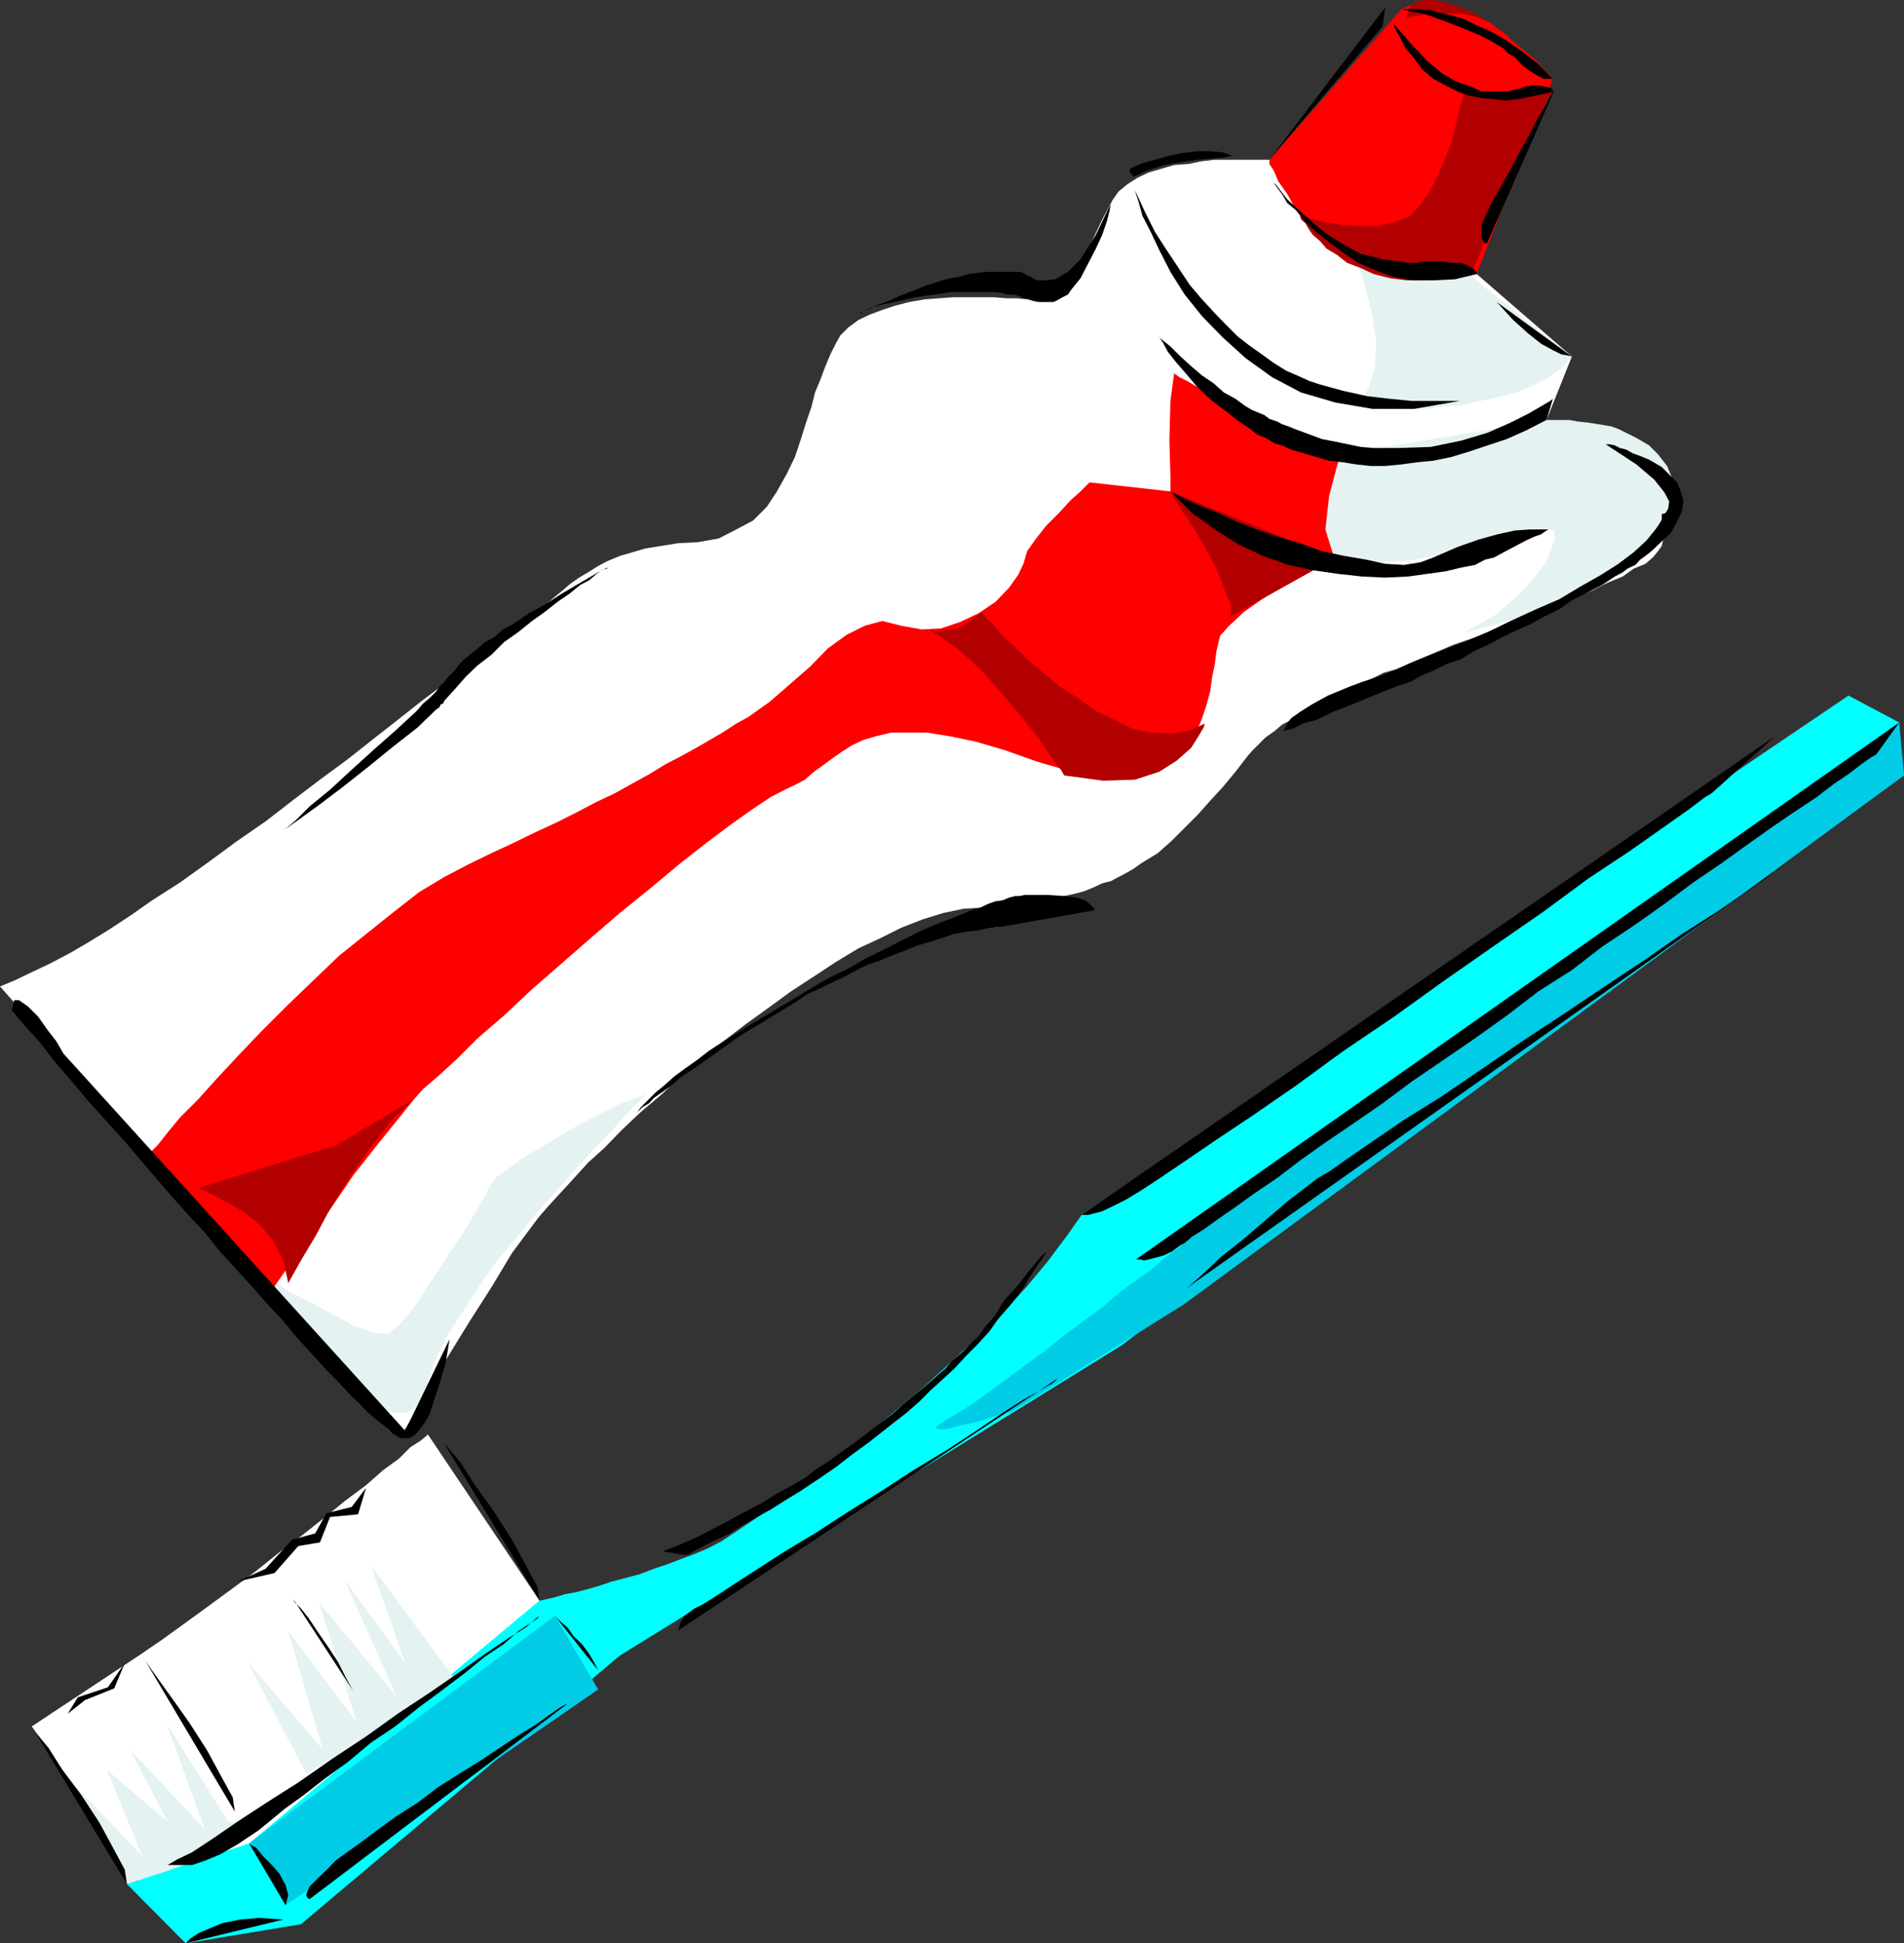
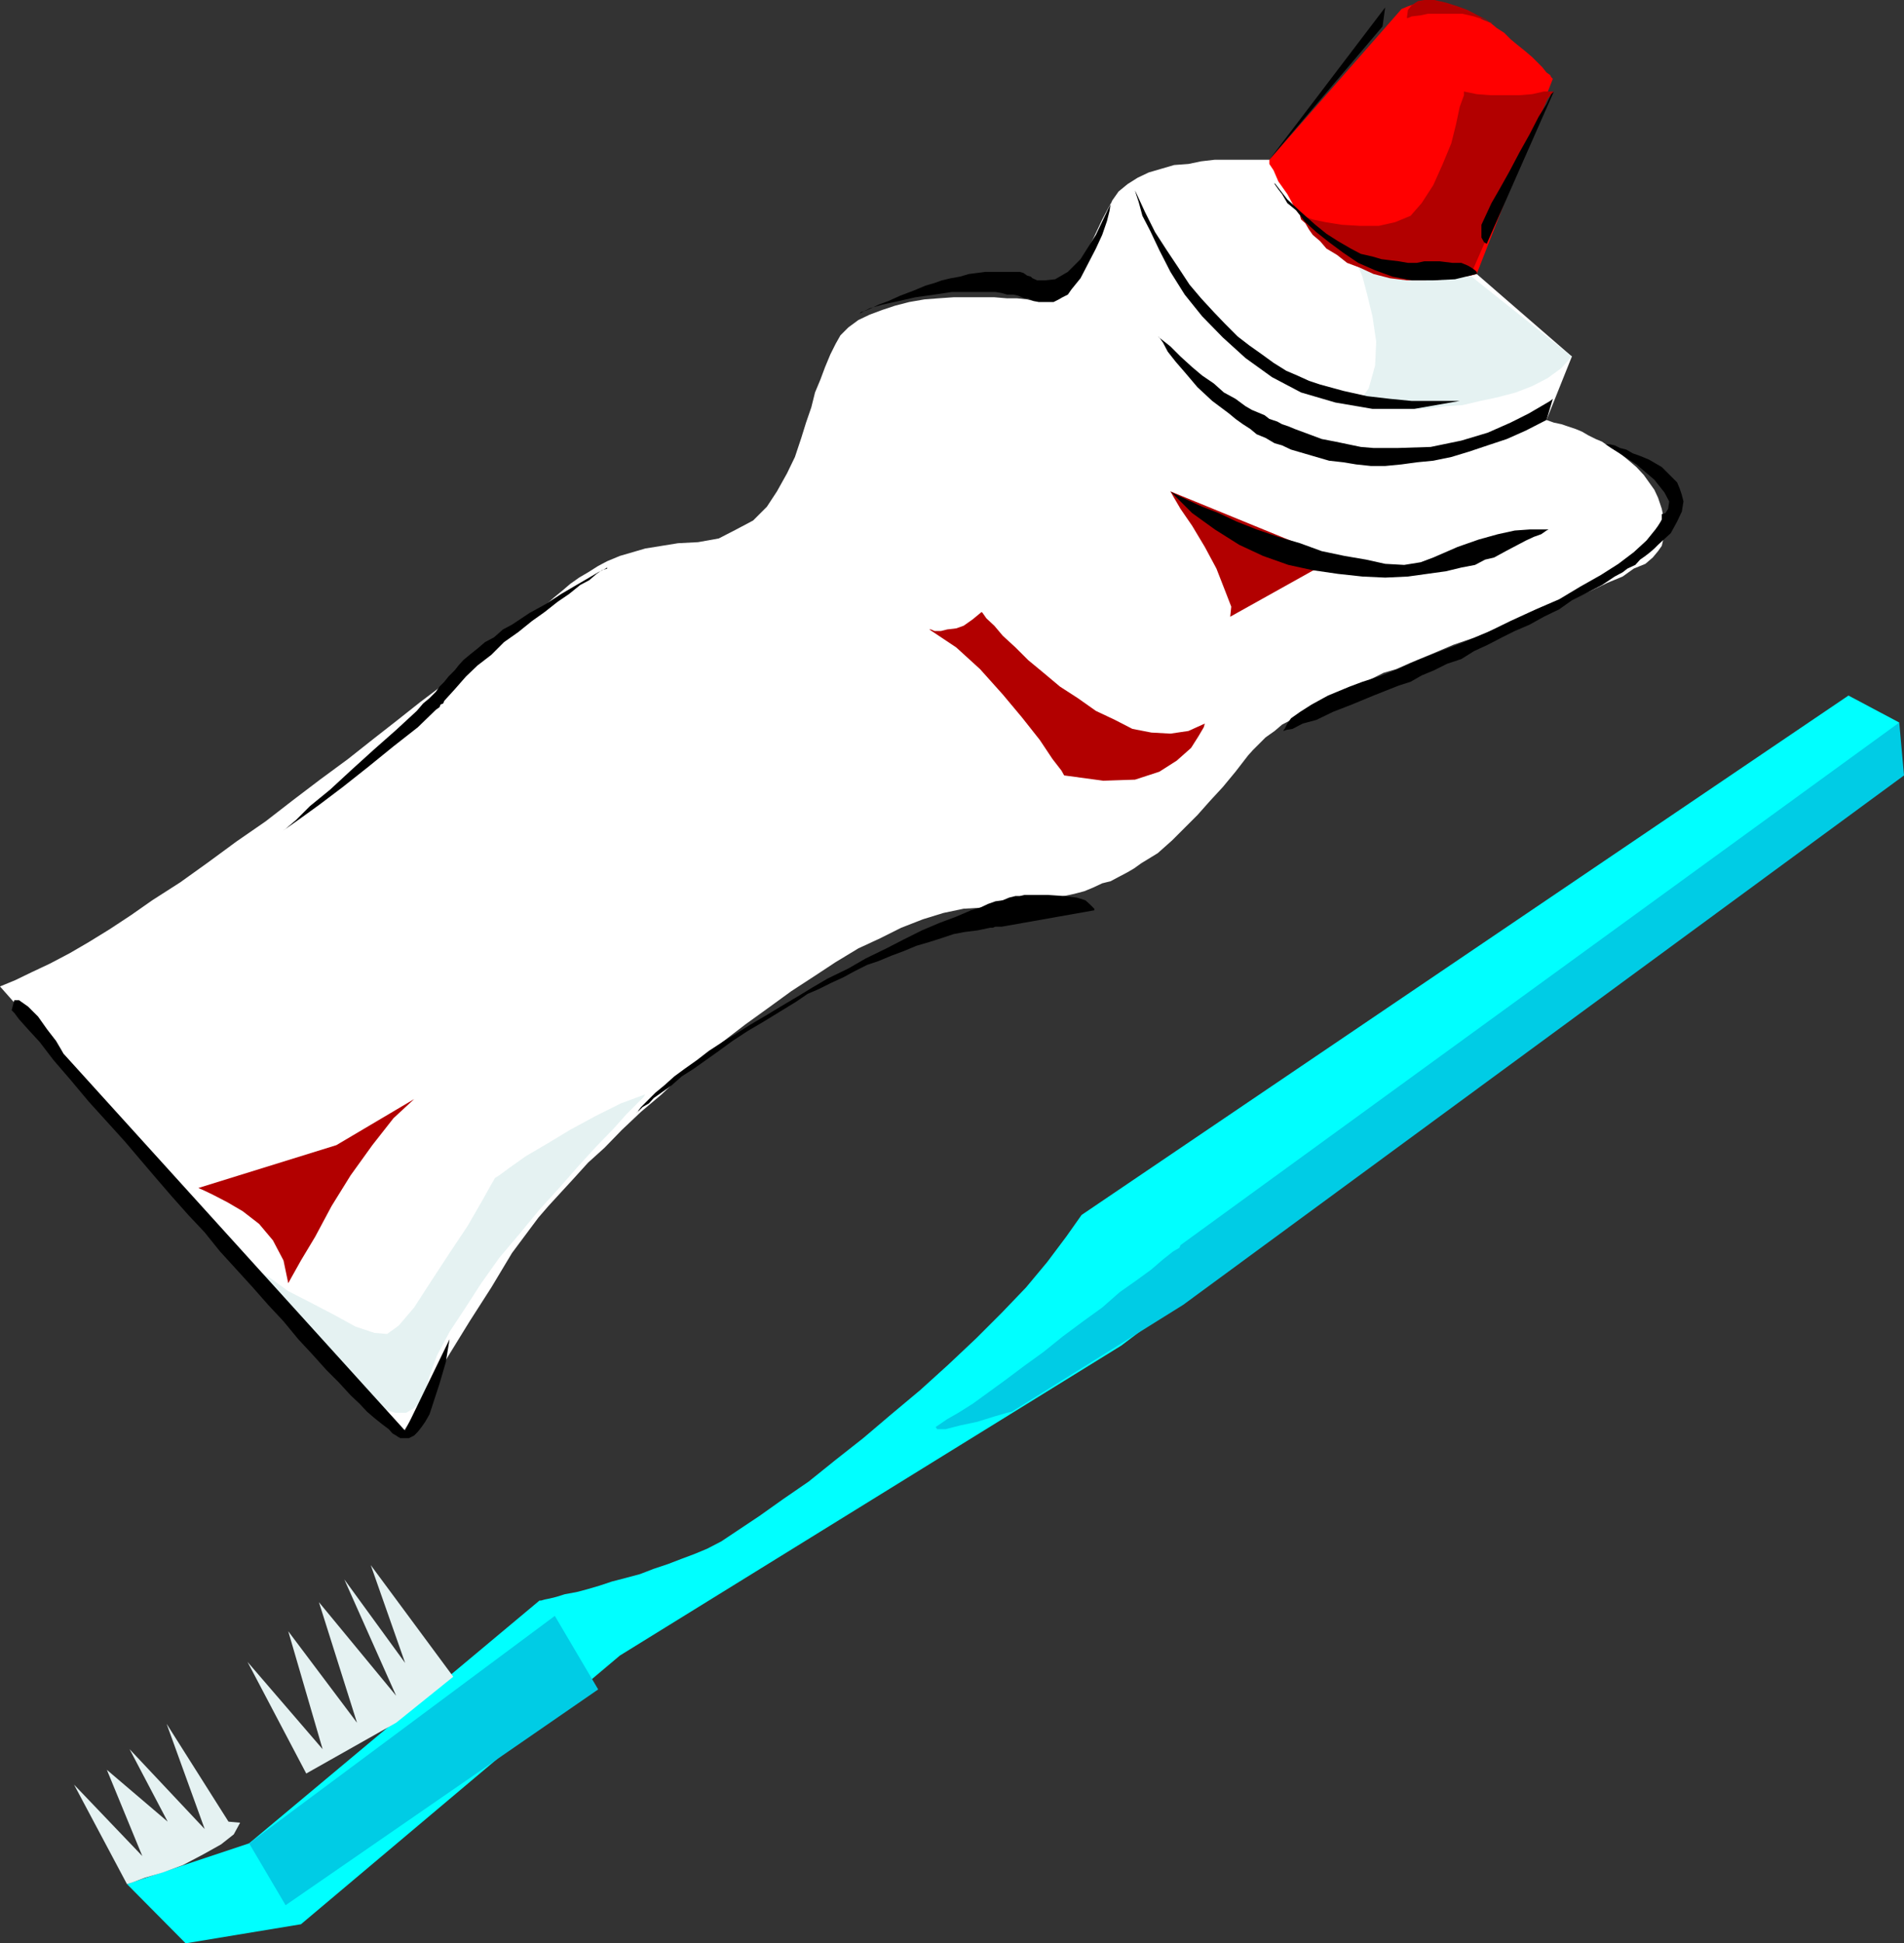
<svg xmlns="http://www.w3.org/2000/svg" width="360" height="367.402">
  <rect width="100%" height="100%" fill="#333333" stroke="none" />
  <path fill="#fff" d="m28.8 170.2-4 2.8-4.097 2.7-3.902 2.402-3.598 2.097-3.8 2L6 183.801l-3.098 1.5L0 186.5l75.602 85.402.8-1.402 1.899-3.098 2.902-5.101 3.598-6 4-6.5 4.101-6.399 3.899-6.5 3.8-5.101 1.2-1.602 1.902-2.199 2.2-2.398L108.3 223l2.902-3.2 3.098-2.8 3.3-3.398 3.602-3.403 3.899-3.297 3.601-3.402 4.098-3.098 3.8-3.402 4.301-3.3 4.301-3.098 4.399-3.2 4.3-2.8 4.098-2.7 4.3-2.601 4.102-1.899 4-2 4.098-1.601 3.902-1.2 3.801-.8 3.399-.2 2.398-.199 2.402-.3 2.399-.2 2.402-.3 1.899-.403 2.101-.297 2-.5 1.899-.402 1.898-.5 1.703-.7 1.7-.8 1.597-.398 1.5-.801 1.703-.899 1.2-.703 1.398-1 3.101-1.898 2.7-2.399L224 156.5l2.402-2.398 2.399-2.7 2.402-2.601 2.399-2.899 2.398-3.101.902-1 2.399-2.399L241 138.2l1.402-1.199 1.7-.898 1.898-1.2 2-1.203 2.102-1 2.199-.898 2.101-1.2 2.399-1 2.402-1.199 2.399-1.203 2.398-.7 2.703-1.2 4.098-1.698 4-1.7 4.101-1.402 4.098-1.7 3.8-1.398 3.903-1.703 3.598-1.5 3.601-1.199 3.098-1.398 2.902-1.403 2.899-1.199 2.101-1.5 2.2-.898 1.398-1.2 1-1.203.703-1 .5-2.199v-2.398l-.5-2.403-.703-2.097-.7-1.5-1-1.403-1-1.398-1.398-1.5L308 87.1l-1.7-1.402-1.698-1-1.7-1.199-1.199-.5-1.402-.7-1.2-.698-1.199-.5-1.5-.5-1.199-.403-1.402-.297-1.399-.5 4.801-12-18-15.601L240 30.199h-10.297l-2.601.301-2.399.5-2.703.2-2.398.702-2.399.7-2.101 1-1.899 1.199-1.703 1.398-1.2 1.703-1.898 3.598-1.699 3.602L205 48.5l-1.7 2.902L201.603 54l-1.899 1.7-1.902 1.202h-2.399l-1.199-.3-1.902-.2h-1.899L188 56.2h-7.7l-2.898.203-2.601.2-2.899.5-2.699.699-2.402.8-2.399.899-2.101 1-1.899 1.402-1.5 1.5L158 65l-1 2-1 2.402-.898 2.399-1 2.398-.7 2.801-1 2.902-.902 2.899-1.2 3.601-1.5 3.098-1.898 3.402L145 95.801l-2.598 2.601-3.199 1.7-3.3 1.699-3.903.699-3.797.2-6.203 1-2.398.702-2.399.7-2.402 1-1.7.898-1.898 1.2-1.703 1-1.7 1.202-1.398 1.2-1.699 1.398-1.703 1.5-1.7 1.2-1.898 1.702-1.902 1.399L95.602 120l-2.2 1.902-3.101 2.2-3.098 2.398-3.601 3.102-4.102 3.097-4.297 3.403-4.601 3.597L65.8 143.5l-5.301 3.902-5 3.797-5.297 4.102-5.5 3.8-5.3 3.899-5.301 3.8-5.301 3.4" />
-   <path fill="#e5f2f2" d="m253.5 85.902-.5.7-1 1.699-1.398 2.898-1.399 3.102-1 3.398v3.102l1.2 2.601 2.898 2.2 1.902.5 2.399.5h2.601l2.899-.301 3.101-.2 3.399-.5 3.101-.5 3.399-.902 3.101-.797 3.098-.703 2.902-.5 2.399-.699L289 101l1.703-.7 1.399-.198h1l.699.199.199 1.5-.7 2.101-1.198 2.7-2.399 3.097-3.101 3.301-4.102 3.402-5.5 3.098h.203l2-.5 1.399-.398 2.199-.5 2.101-.7 2.399-.8 2.699-.7 2.8-.902 2.7-1 3.102-1.398 2.601-1 2.899-1.7 2.699-1.402 2.402-1.7 2.098-1.698 1.199-1.2 1.5-1.203.902-1.199 1-1.398.7-1.5.199-1.403.3-1.699v-1.398L316.403 91l-1.199-2.898-1.703-2.2-1.7-1.703-2.398-1.398-1-.5-1.402-.7-1-.5-1.398-.5-1.2-.199-1.199-.203-1.902-.297-1.899-.203-1.699-.297h-4.3l-38.903 6.5" />
  <path fill="red" d="M240 30.2v.8l.8 1.2.903 2.1 1.7 2.4 1.699 3.1 2.398 2.9 3.102 2.902L254 48.5l2.402 1.402 2.399 1.2 2.8 1.199 3.2.699 3.101.3 3.598-.3 3.8-.2 3.903-1 14.399-36.898-.301-.3-.2-.403-.699-.5-.8-1-1.899-1.898-1.402-1.2-1.5-1.199-1.2-1-1.199-1.203L283 5.301l-1.2-1-1.698-.7-1.399-1-1.5-.699-1.402-.5-1.399-.203-1.5-.5L271.703.5 270 .2h-1.2l-1.198.5-1.399.5-1.203.5-25 28.5" />
  <path fill="#e5f2f2" d="m122 206.902-.297.5-1.203 1.2-2.098 2.097-2.402 2.703-3.2 3.297-3.3 3.602-3.598 4.101L102 228.7l-3.797 4.602-3.8 4.5L91 242.6l-3.098 4.801-2.902 4.4-2.398 4.5-1.399 3.898-1 3.602L80 264l-.5 1.2-1.2 1-1.5.902h-2.097l-2.902-.903-3.399-2.398-4.3-4.602-4.5-5.297-3.399-4.101-2.902-3.301-2.098-2.7-1.703-1.898-1-1.203L48 240l-.2-.2 1 .4 2.403 1.5 3.297 2.402 4.102 2.097 4.601 2.403 4 2.199L70.801 252l2.402.2 2.2-1.598 2.898-3.403 3.101-4.797 3.598-5.5 3.402-5.101L91 227.3l1.902-3.399.7-1.203.8-.5 1.899-1.398 3.101-2.2 4.098-2.402 4.3-2.597 4.802-2.602 4.8-2.398 4.598-1.7M256.402 49l.2.902 1 2.399.898 3.398 1 4.102.703 4.8-.203 4.5-1.2 4.301-2.398 3.399h.399l1 .199h1.699l1.902.3h8.399l3.402-.5 3.297-.198 3.402-.801 3.301-.7 3.399-.902L289.703 73l2.899-1.5 2.601-1.898 2-2.2L278 52.102 256.402 49" />
  <path fill="#b20000" d="m269.3 0-1.198.2-1.2.8-.699.902-.203 1.5h.203l.7-.3 1.699-.2 1.398-.3h6.5l2.203.5.899.3 1 .2.699.5 1 .199h-.5l-1-.7-1.399-.699-1.902-1-1.898-.703-2.2-.699-2.199-.5h-1.902M293.8 17.3h-1.898l-2.199.5-2.402.2h-5.5l-2.598-.2-2.402-.5v.7L276 20.2l-.7 3.3-.898 3.602-1.699 4.097L271 35l-2.2 3.402-2.097 2.399L263.801 42l-3.098.7h-3.601l-3.399-.2-3.101-.5-2.399-.5-1.902-.7h-.5l.199.7.8.7.7 1.202.703 1 1.399 1.2L250.8 47l2 1.2 1.902 1.5 2.399.902 2.601 1.199 3.098.8L266 53h3.602l3.8-.2 4.598-.698 14.602-33.403 1.199-1.398" />
-   <path fill="red" d="m28.102 218.2 1.699-1.7 1.902-2.398 2.399-2.903 3.398-3.398 3.602-4 4.101-4.399 4.297-4.5 4.8-4.8 4.802-4.602 5-4.8 5.101-4.098 5-4 5-3.903L84 165.801l4.602-2.399 4.3-2.101L97 159.402l4.102-2 4.101-1.902 3.797-1.898 3.602-1.903 3.601-1.699 3.399-1.898 3.101-1.7 3.098-1.902 2.902-1.5 2.899-1.598 2.601-1.5 2.399-1.402 2.601-1.7 2.2-1.198 4.097-2.903 3.8-3.297 3.903-3.402 3.297-3.398 3.602-2.602 3.398-1.7 3.3-.898 3.602.899 3.899.699 3.601-.2 3.598-1.198 3.602-1.7 3.101-2.101 2.598-2.7 1.699-2.402 1-2.097.703-2.403 1.7-2.398 1.898-2.399L200.203 97l2.2-2.398 1.898-1.7L205.5 91.7l.5-.5 15.3 1.703V90l-.198-6.7.199-7.5.699-5.198.3.199.7.5 1.402.699 1.7 1L228 74.2l2.402 1.402L232.801 77l2.699 1.5 2.902 1.402 2.598 1.5 2.402 1.2L246 83.8l2.203.898 2.399.703 1.699.5h1.199l-.7 2.2-1.5 5.699-.698 6.3 1.699 5.5-.7.2-2.398 1.5L246 109l-3.598 1.902-3.8 2.399-3.399 2.398-2.8 2.602-1.7 1.898-.3 1.203-.403 1.7-.297 2.398-.5 2.402-.402 2.899-.801 2.898-.898 2.602-1.2 2.699-1.699 2.602-1.902 2.199-2.7 1.601-3.101 1.2-4.098.5-4.5-.2-5.3-1-6.5-1.902-6.2-2.2-5.5-1.6-4.8-1-4.399-.7H168.5l-2.898.7-2.399.702-2.101 1-1.899 1.2-2 1.398-1.601 1.2-1.7 1.202-1.699 1.5-1.703.899-2.098 1-2.699 1.398-3.3 2.203-4.102 2.899-4.801 3.601-5.098 4-5.5 4.598-5.699 4.602-5.8 5-5.5 4.8-5.5 4.797L95.3 192l-5 4.3-3.899 3.9-3.601 3.3-2.8 2.402-1.7 1.899-2.898 3.601-4.101 5.098-4.5 5.7-4.399 6.5-4.3 5.8-3.602 5-2.398 3.402-.7 1.399-23.3-26.102" />
  <path d="m2.203 191 .5.5.899 1.2 1.699 1.902L7.5 197l2.602 3.402L13.203 204l3.598 4.3 3.902 4.302 2.899 3.199 2.8 3.3 2.899 3.399 3.101 3.602 3.2 3.597L38.703 233l2.899 3.602L44.703 240l3.098 3.402 2.902 3.297 2.899 3.102 2.8 3.398 2.7 2.903L61.703 259l2.399 2.402 2.199 2.399L68 265.402l1.402 1.5 1.399 1.2 1.5 1.199 1.199.898.703.801.7.402.699.5H77.3l1-.5.699-.703.703-.898.7-1 .8-1.399.399-1.203 1.5-4.597L84.3 257.5l.5-3.098.2-1.202-8.398 17.3L12 199.2l-.398-.7-1-1.7-1.7-2.198-1.699-2.403-1.902-1.898-1.7-1.2h-.898l-.5 1.899m181.399-18.898L180.8 173.3l-3.2 1.199-3.3 1.402-3.399 1.7-3.3 1.699-3.899 1.898-3.3 1.903L156.5 185l-2.898 1.7-2.801 1.702-3.2 1.899-2.8 1.699-2.899 1.7-2.699 1.702-2.601 1.598-2.602 1.7-2.2 1.702-2.398 1.7-1.902 1.398-1.898 1.7-1.7 1.402-2.699 2.699-.902 1.199.199-.3.3-.2.7-.7 1.203-.698.899-1 1.699-1.2L127 205.2l1.902-1.699 2.2-1.398 2.398-1.7 2.402-1.703 2.598-1.898 2.902-1.899 2.899-1.703 3.101-1.898 3.098-1.899 2.203-1.5 2.098-.902 2.402-1.2 2.2-1 2.199-1.198 2.398-1.2 2.102-.703 2.398-1 2.402-.898 2.399-1 2.402-.7 2.2-.699 2.398-.8 2.101-.403 2.399-.297 2.402-.5h.5l.5-.203h1.2l17.5-3.097v-.301l-.2-.2-.703-.699-.797-.703-1.601-.5-2.399-.297L198 169.2h-4.297l-.902.203H192l-1.2.297-1.198.5-1.399.203-1.402.5-1.5.7-1.7.5M82.402 134.2 79 137.5l-4.598 3.602-4.8 3.898-4.801 3.8-4.5 3.4-3.598 2.6-2.402 1.7-1 .7.699-.5 2-1.7 2.602-2.598 3.8-3.101 3.899-3.602 4.3-3.898L74.903 138l3.899-3.598L80 133l1.203-1 1.2-1.2.699-1 .898-.898.8-1 .7-.703.5-.5.703-.898.899-1 1.199-1 1.5-1.2 1.402-1.199 1.7-.902 1.699-1.5 1.699-.898 3.3-2.2 3.102-1.703 2.899-1.898 2.898-1.7 2.402-1.402 1.7-1 1.398-.699.3-.2v.2l-1 .3-1 .7-1.398 1.2-1.699.902-2.101 1.699-2.2 1.5-2.402 1.898-2.398 1.703L98 119.5l-2.7 1.902-2.398 2.399-2.601 2-2.2 2.101L86 130.301l-2 2.199-.2.5-.5.2-.198.5-.7.5m221.2-50.2h.8l.899.2 1 .5 1.199.3 1.203.7 1.399.5 1.699.702 1.199.7 1.203.699 2.899 2.898.5 1.203.398 1.2.3 1.199-.3 1.898-.898 1.903-1.2 2.199L313.5 103l-.7.7-.8.702-.898.7-1 .699-.899 1-1.5.699-.902.7-1.5.8-2.399 1.602-2.902 1.5-2.797 1.398-2.402 1.7-2.899 1.402-2.699 1.5-2.8 1.199L284 120.5l-2.7 1.402-2.597 1.2-2.402 1.5-2.7.898-2.398 1.2-2.402 1-2.098 1.202-2.203.7-4.797 1.898-4.101 1.7-3.602 1.402-3.098 1.5-2.601.699-1.899 1-1.199.199-.5.2v-.2l.2-.2.5-1 .699-1 1.699-1.198 2.199-1.403 3.102-1.699 4.101-1.7 2.399-.898 3.101-1 3.598-1.402 3.8-1.7 4.301-1.698 4.399-1.7 4.5-1.902 4.3-2.098 4.801-2.203 4.399-1.898 4-2.399 3.902-2.203 3.297-2.097 2.902-2.2 2.399-2.203 1.699-2.097.5-.7.5-.8.203-.403v-1l.7-.199.5-.8.199-1.4-.899-1.698-1.902-2.403-3.399-2.898-5.8-3.801m-10-8.598-.5.399-1.7 1L289 78.199l-3.398 1.703-4.301 1.899-5 1.5L270.5 84.5l-6.2.2h-4.597l-2.402-.2-2.399-.5-2.402-.5-2.598-.5-2.402-.898-2.7-1-1.198-.5-1.2-.403-.902-.5-1.5-.5-.898-.699-2.399-1-1.203-.7-1.898-1.398-2.2-1.203L229.5 72.5l-2.2-1.5-1.898-1.598-2.199-2-1.902-1.902-2.399-1.898.301.199.7 1 .898 1.699 1.5 1.902 1.902 2.2 2.2 2.597 2.8 2.602 3.2 2.398 1.199 1 1.398 1 1.402.903 1.2 1 1.699.699 1.699 1 1.402.398 1.7.801 2.398.7 2.402.702 2.399.7 2.699.3 2.402.399 2.801.3h2.7l3.097-.3 2.902-.399 3.098-.3 3.402-.7 3.301-1 3.598-1.203L284.902 83l3.598-1.598 3.902-2 1.2-4" />
  <path d="m214.602 36 .199.7.5 1.5.699 2.6 1.5 2.9 1.703 3.6 2.098 4.102L224 55.7l3.3 4.102 3.903 4L235.5 67.7l5 3.602L246 74.2l6.5 1.903 7 1.199h7.902L276 75.8h-9.098l-4.101-.399-4.301-.5-4.5-1-4.398-1.203L247.5 72l-2.2-1-2.097-.898-2.402-1.5L238.6 67l-2.398-1.7L234 63.603l-2.398-2.403L229.5 59l-2.398-2.598-2.2-2.601-2.101-3.2-2.2-3.3-2.199-3.399-1.902-3.8L214.602 36m-4.302 1.902-.3.5-.2 1.399-.5 2-.898 2.601L207.203 47l-1.5 2.902-1.402 2.7-1.7 2.097-.699 1-1 .5-.699.403-1 .5h-2.8l-1-.2-1-.5h-.7l-1.203-.5-.898-.203h-1.2l-1-.297-1.199-.203H180l-3.297.5-3.601.5-3.102.703-3.2.7-2.398.699-1.902 1 .3-.301.7-.2 1.203-.5 1.399-.698 1.898-.7 2.203-1 2.399-.902L175 54l1.703-.5 1.399-.5 1.699-.398 1.699-.301 1.703-.5 1.598-.2 1.5-.199h6.5l.699.2.703.5.7.199.3.3.899.399h1.5l1.898-.2 2.402-1.398L204.301 49l2.902-4.598 3.098-6.5m30.699-3.3v.199l.703 1 .7.898 1 1.703 1.699 1.399L246.8 42l2.101 1.902 2.399 1.899 2.699 2 2.8 1.898 3.2 1.403 3.3 1.199 3.602.699H271l4.102-.2 4.101-1v-.398l-.3-.3-.7-.5-.703-.403-1.2-.5h-1.698l-2.399-.297h-2.902l-1.399.297h-1.699l-1.703-.297-1.7-.203-1.597-.199-1.703-.5-2.2-.5-1.898-1L253 45.602l-2.2-1.403-2.097-1.699L246 40.102l-2.598-2.403L241 34.602m20.902-33.2L240 30.2 261.402 5ZM293.8 17.3l-12.698 28.802-.5-.301-.5-.899V42.5L282 38.402l1.5-2.601 1.902-3.399 1.899-3.601 1.902-3.399 1.7-3.3 1.5-2.403.898-1.898.5-.5" />
-   <path d="M284.203 17.3h-4.101l-2.102-1-2.7-.898-2.597-1.5-2.902-2.402-2.899-3.098-3.3-3.8V5l.398.8.8 1.4.903 1.902 1.5 1.699L268.801 13 271 14.902l2.602 1.399 2 1L277.5 18l2.402.5 2.098.2 2.703.3 2.598-.3 3.402-.7 3.098-.7-.2-.3-.5-.398-1.199-.301-1.902-.2h-.297l-.703.2h-.5l-.7.3-.698.2-1 .199-.899.3h-1M281.8 7.7l-1.898-1-2.199-.9-1.902-.8-2.399-.898-1.902-.7-2.2-.8-2.398-.403L265 1.7h2.902l1.399.203h1.199l1.703.5 2.2.5 2.398.7 2.402 1.199L282 6l2.902 1.7 2.7 1.902L290.703 12l2.899 2.902h-1.7l-1-.5-1.199-.703L288 12.5l-1.598-1.7-1.199-.698-1-1-1.203-.7-1.2-.703M233.102 29.5h-.5l-1.399.3-2.402.2-2.399.2-3.402.5-2.898.5-3.102 1-2.598 1.202-.8-.8v-.7l1.5-.703 1.398-.5 1.902-.5 2.399-.699 2.402-.5 2.899-.398h2.699l2.402.199 1.899.699M283 57.102l14.203 10.3-.8-.203-1.2-.199-1.601-.8-2.2-1.2L289 63.102l-2.898-2.602L283 57.102" />
  <path fill="#b20000" d="m54.5 242.602.5-.903 1.902-3.398 2.7-4.5L62.703 228l3.598-5.8 4.101-5.7 4-5.098 3.899-3.601-14.7 8.699-26.101 8.102.703.3 1.899.899L43 227.3l2.902 1.7L49 231.402l2.602 3.098 2 3.8.898 4.302M185.602 115.7l.199.202.699 1 1.5 1.399 1.602 1.898 2.398 2.203 2.402 2.399 2.899 2.398 3.101 2.602 3.399 2.199 3.402 2.402 3.598 1.7 3.3 1.699 3.602.699 3.598.2 3.402-.5 3.098-1.4-.2.7-1 1.7-1.398 2.202-2.703 2.399-3.297 2.101-4.601 1.5-6 .2-7.399-1-.5-.903L199 143.5l-2.398-3.598-3.399-4.3-3.601-4.301-4.301-4.801-4.5-4.098-5.098-3.402H176l.703.3h1.2l1.199-.3 1.699-.2 1.402-.5 1.7-1.198 1.699-1.403M221.3 92.902l.5.899 1.403 2.398 2.2 3.203 2.398 4L230 107.5l1.602 4.102 1.199 3.097-.2 1.903 19.7-11-31-12.7" />
  <path d="m221.3 92.902.302.2L223 93.8l1.703.8 2.598 1.2 3.101 1.2 3.399 1.602 3.8 1.5 4.102 1.398 4.098 1.2 4.101 1.5 4.301.902 4.098.699 3.601.8 3.598.2 3.102-.5 2.398-.899 4.602-2 4-1.402 3.601-1 3.2-.7 2.8-.198h3.899-.301l-.399.199-1 .699-1.402.5-1.5.7-3.797 2-2.203 1.202-1.7.399-1.898 1-2.601.5-2.899.699-3.601.5-3.598.5-4.3.2-4.301-.2-4.602-.5-4.797-.7-4.601-1-4.801-1.698-4.5-2.102-4.598-2.898-4.3-3.102-4.102-4.098" />
-   <path fill="#fff" d="m102 302.602-21.098-31.403-.199.203-1.203 1-1.898 1.2-2.2 2.199-2.902 2.101-3.297 2.899-3.902 2.898-3.801 3.102-4.297 3.398-4.402 3.301-4.5 3.602-4.598 3.398-4.5 3.3-4.402 3.2-4.301 3.102-3.797 2.597L6 326.402 28.602 359.5l41.3-14.898 32.098-42" />
  <path fill="#0ff" d="M35.102 367.402 24 356.2l23.102-7.699L102 302.602h.3l.7-.2 1-.203 1.203-.297 1.598-.5L109 301l1.902-.5 2.399-.7 2.402-.8 2.7-.7 2.597-.698 2.602-1 2.699-.903 2.601-1 2.399-.898 2.402-1 2.7-1.399 3.3-2.203 3.899-2.597 4.5-3.2 4.8-3.3L158 276l5.203-4.098 5.297-4.5 5.5-4.601 5.3-4.801 5.302-5 4.8-4.8 4.598-4.798 4-4.8 3.602-4.801 2.898-4.102 145-98.199 9.602 5.102-13.7 17L212 254.402 117.203 313l-60.3 50.8-21.801 3.602" />
  <path fill="#00cce5" d="m359.102 136.602.898 10-136.297 100.097-32.402 20.203-.899.2-2.402.699-3.2 1-3.3.699-2.7.7h-1.597l-.3-.4 2.199-1.5 2.101-1.198 2.7-1.7 2.898-2.101 3.3-2.399 3.602-2.703 3.598-2.597 3.601-2.903 3.899-2.898 3.601-2.602 3.301-2.898 3.399-2.399 2.601-1.902 2.2-1.898 1.898-1.5 1.199-.7.203-.5 135.899-98.8" />
  <path fill="#e5f2f2" d="m43.203 344.402-11.703-18.5 7.203 19.899L24.5 330.699l7.203 13.703-11.5-9.8 6.7 16.3L14 337.402 24 356.2l1-.297 2.402-.902 3.399-1 3.8-1.398 3.801-2 3.399-1.903 2.402-1.898 1.2-2.2-2.2-.199M85.703 317l-10.8 8.7-17 9.6L46.8 314.2 61 330.7l-6.5-22.298 13 17.297-7.2-22.797 14.602 17.7-9.8-22 11.5 15.8-6.5-18.5L85.703 317" />
  <path fill="#00cce5" d="m104.902 305.5-57.8 43L54 360.2l59.102-40.798-8.2-13.902" />
-   <path d="M335.602 139.2 204.5 229.7h1.203l1.2-.298 1.5-.402 2.097-1 2.402-1.2 3.098-1.898 2.902-1.902 4.301-2.898 6.297-4.301 7.203-4.801 8.399-5.8 8.898-6.5 9.602-6.5 9.601-6.9 9.598-6.698 9.101-6.301 8.399-6.2L308 161l6.402-4.5 4.801-3.398 3.2-2.403 1.199-.699 12-10.8M102 305.5l-.7.5-1.898 1.7L96 309.8l-4 2.7-5.098 3.602-5.5 3.8L75.203 324l-6 4.3-6.5 4.302-6.3 4.398-6 3.8-5.5 3.602-4.5 3.098-4.102 2.7-2.899 1.402-1.699 1h4.598l2.402-.801 2.899-1.2 3.3-1.902 3.899-2.597 2.101-1.7L53.801 342l3.601-2.598L61.5 336.2l4.3-3.097 4.302-3.602 4.601-3.098 4.5-3.601 4.598-3.399 4.101-3.101 3.801-3.102 3.598-2.398 2.699-2.4 2.102-1.402 1.5-1 .398-.5m27.402-11.5h.2l.8-.2.7-.5 1.398-.698 1.5-.801 1.902-.899 2.098-1 2.203-1.402 2.598-1.5 2.902-1.598 2.7-1.703 3.097-1.898 3.3-2.2 3.2-2.199 3.102-2.402 3.3-2.398 2.399-1.903 2.402-1.898 2.2-1.7L173.8 265l2.199-2.2 2.102-1.898 2.398-2.203 2.203-2.398 2.098-2.102 2.199-2.398 1.703-2.399L190.8 247l2-2.398 1.601-2.7 1.7-2.601 1.699-2.399-.5.2-.7.699-1.199 1.5-1.199 1.398-1.402 1.903-1.5 1.699-1.399 1.5-1 1.601-.199.5-.703 1-.797.899-.902 1-1.2 1.699-1.5 1.402-1.601 1.7-2 1.699-1.2 1.398-1.398 1.203-1.699 1.5-1.402 1.2-1.7 1.398-1.699 1.402-1.902 1.7-1.898 1.5-1.899 1.398-2.203 1.7-1.898 1.402-2.399 1.699-1.902 1.398-2.399 1.5-2.199 1.703-2.402 1.399-3.098 1.699-2.703 1.7-3.098 1.6-3.101 1.7-2.899 1.5-3.101 1.602-3.399 1.5-3.101 1.199 4.101.699M107.3 322.102 58.603 359h-.2l-.3-.2-.2-.5.2-.698.5-1L60 355.199l2-1.898 1.402-1.5 2.2-1.602 2.8-2 3.2-2.398 3.3-2.399L79 340.801l3.8-2.899 4.102-2.601 3.899-2.399 3.601-2.402L98 328.102l3.102-1.903 2.398-1.699 2.102-1.5 1.199-.7.5-.198m-53.699 40.8-18.5 4.5.199-.203.699-.699 1.5-1 2.102-.898 2.398-1 3.402-.7 3.598-.3 4.602.3M54 360.2l-6.898-11.7.199.2 1.199.702 1.203 1.5 1.7 1.7 1.398 1.597L54 356.402l.5 1.899-.5 1.898m59.102-44.399-8.2-10.3 1.2 1.2 1.199 1 1.199 1.702 1.5 1.399 1.402 1.898 1 1.703.7 1.399m246-179.199L214.8 238.102h.8l.7.199.902-.2 1.2-.3 1.5-.399 1.699-.8 1.601-1.2L224 235l1.402-1.2 2.399-1.5 2.601-1.898 3.2-2.203 3.601-2.597 4.297-2.903 4.3-3.297 4.802-3.402 5.3-3.598 5.5-3.8 5.5-4.102 6-4.098 6-4.101 6-4.301 6-4.598 6.301-4 5.7-4.402 6-4 5.8-4.098 5.5-4.101 5.297-3.602 5-3.597 4.8-3.403 4.102-2.797 4.098-2.703 3.102-2.398 3.101-2.102 2.2-1.699 1.699-1.2 1.199-.698.199-.301 4.102-5.7M337.203 163.7 224 243.8l.902-.698 2.399-2.102 3.601-3.398 4.301-3.403 4.399-3.797 4-3.402 3.398-2.598 2.203-1.703 2.098-1.199 3.402-2.398 4.797-3.301 6-4.102 6.902-4.297 7.5-5.101 7.7-5.301 7.898-5.2 7.902-5.3 7.7-5.098 6.898-4.8 6.3-4 5.302-3.602 4-2.898 2.699-1.7.902-.703M200 260.602l-72 47.8.203-.203.5-1.5.7-1.199 1.898-1.398 1.5-.7 2.402-1.5 3.598-2.402 4.5-2.898 5.101-3.301 6-3.602 6-3.898 6.399-4 6-3.899 6.3-3.8 5.5-3.602 5-3.398 4.102-2.602 3.399-1.898 2.101-1.2.797-.8M44.402 342.5l-17.699-29.8.7 1.202 1.898 2.7 3.101 4.3 3.399 4.797L39.203 331l2.598 4.8 2.199 4 .402 2.7M102 302.602l-18-29.7.8.899 2.403 2.898 2.598 4.102 3.601 5 3.399 5.3 2.601 4.801 2.2 4.098.398 2.602M24 356.2 6 326.401l.8 1.2 2.403 2.898 2.598 4.102 3.601 4.8 3.399 5.2 2.601 4.8 2.2 4.098.398 2.7M66.8 319.7l-11.3-17.298.203.5 1.2 1.2 1.5 1.898L60 308.402l2 2.899 1.902 2.898L65.301 317l1.5 2.7M44.902 299l5.301-2.398 5-5.5 4.399-1.2 2.101-3.8 4.797-1.2 2.703-3.601-1.5 5-5.3.5-1.903 4.8-4.098.7-4.5 5.101-7 1.598m-21.3 15.402-3.2 4.598-5.699 1.902L12.801 324l3.3-2.598 5.5-2.203 2-4.797" />
</svg>